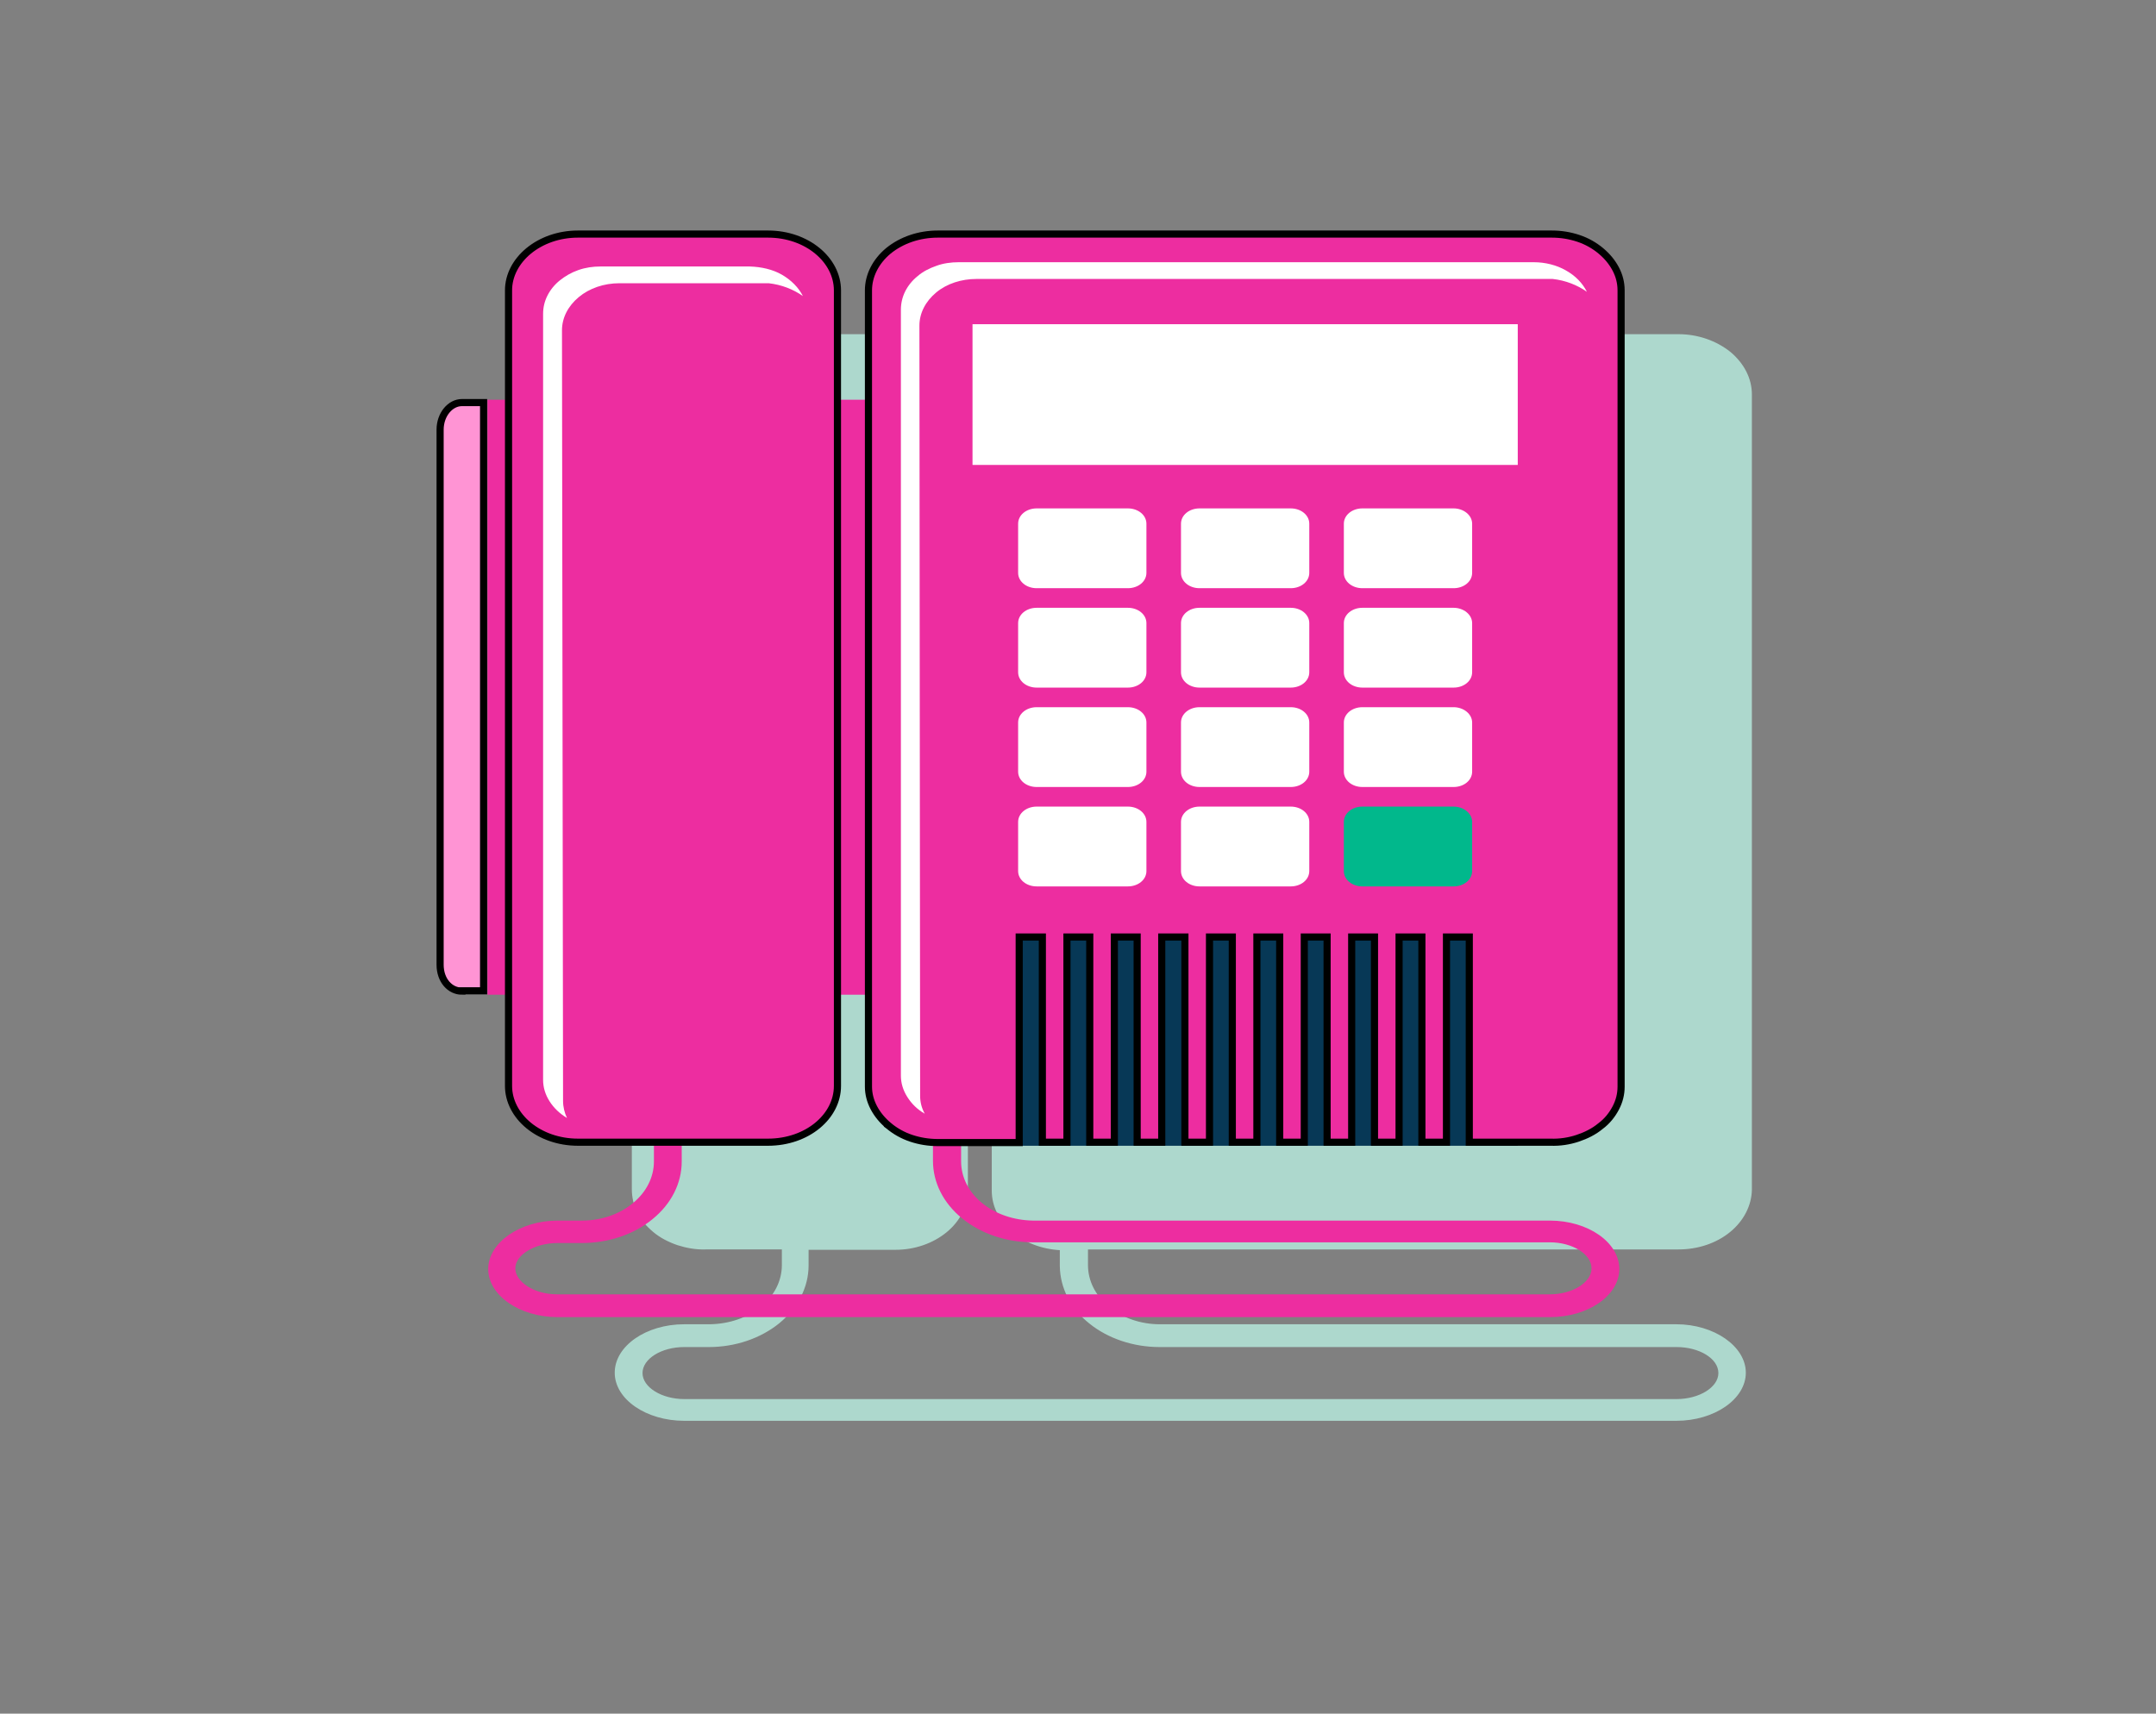
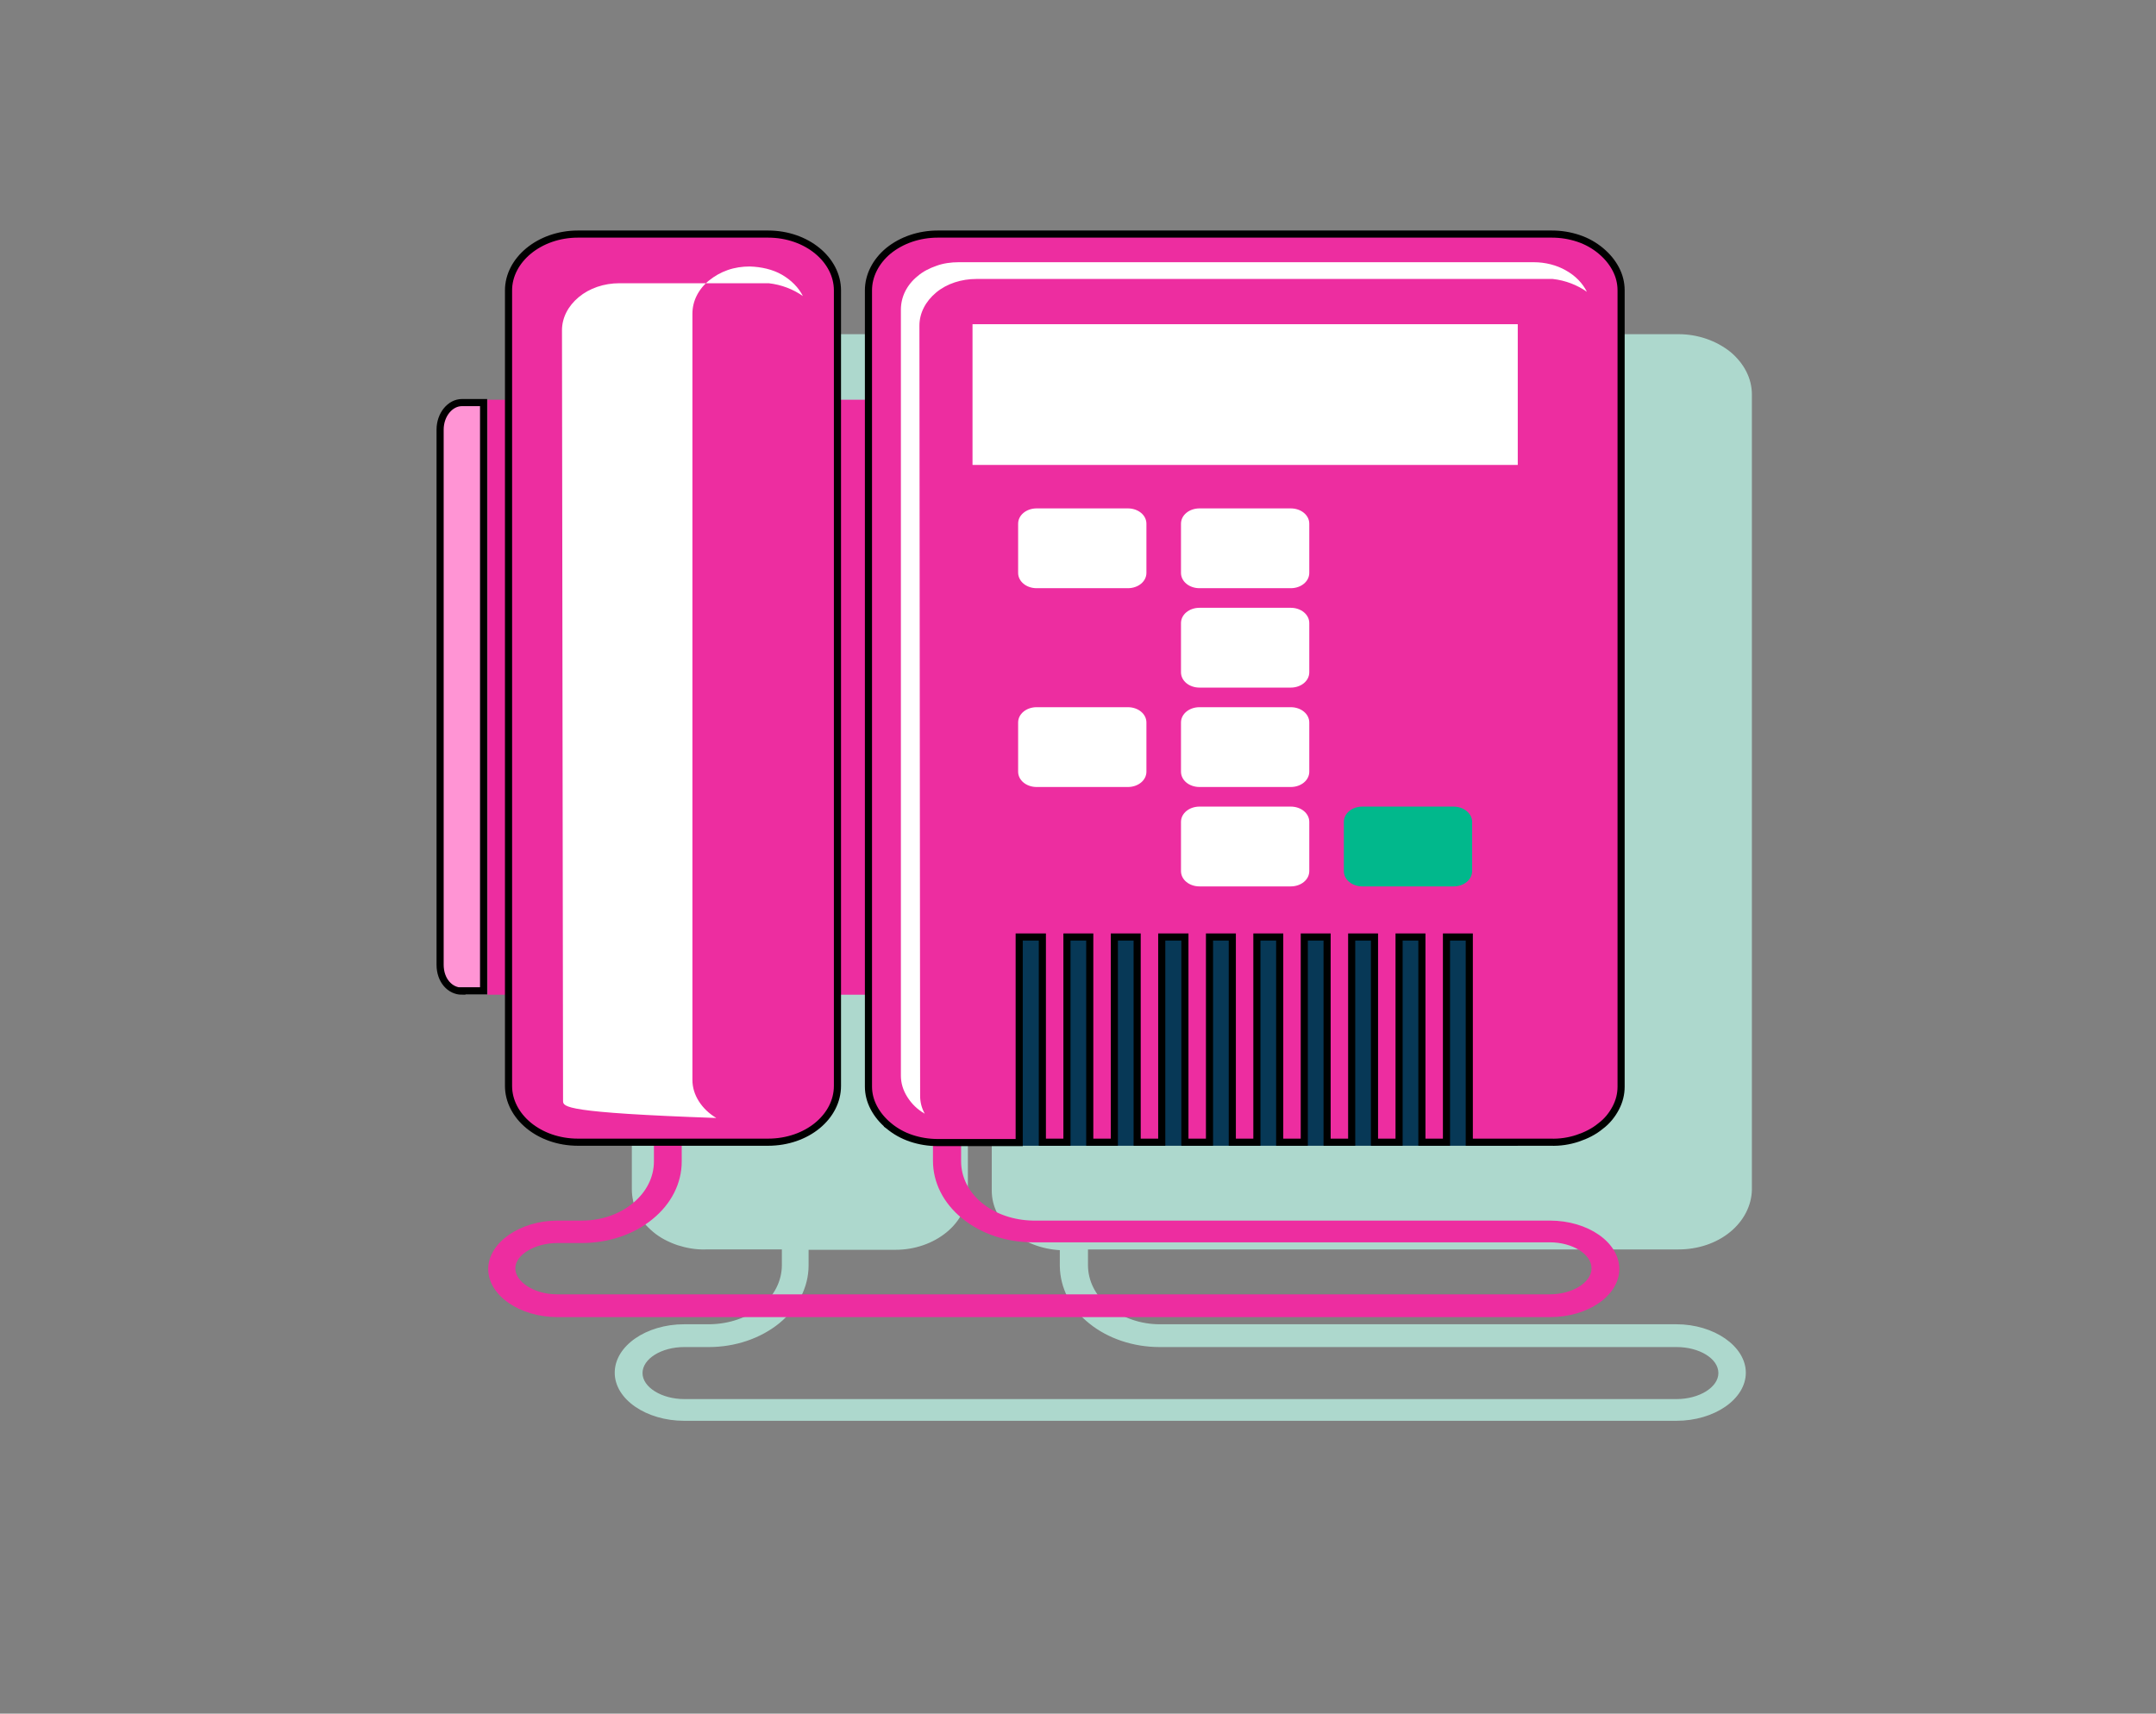
<svg xmlns="http://www.w3.org/2000/svg" version="1.1" id="Слой_1" x="0px" y="0px" viewBox="0 0 605 481" style="enable-background:new 0 0 605 481;" xml:space="preserve">
  <rect x="0" y="0" width="605" height="481" fill="#808080" stroke="none" />
  <style type="text/css">
	.st0{fill:#ADD8CD;}
	.st1{fill:#ED2DA0;}
	.st2{fill:#073856;}
	.st3{fill:#ED2DA0;stroke:#000000;stroke-width:2;}
	.st4{fill:#FFFFFF;}
	.st5{fill:#FF94D4;stroke:#000000;stroke-width:2;}
	.st6{fill:#01B88C;}
</style>
  <g>
    <path class="st0" d="M471,93.8H298.8c-5.4,0-10.7,1.8-14.5,4.9c-3.8,3.2-6,7.4-6,11.9v30.5h-6.7v-30.5c0-4.4-2.1-8.7-5.9-11.8   c-3.8-3.2-9-4.9-14.4-5H198c-5.4,0-10.7,1.8-14.5,4.9c-3.8,3.2-6,7.4-6,11.9v30.5h-12.3c-4,0-7.1,3.9-7.1,8.6v150.2   c0,4.7,3.2,8.4,7.1,8.4h12.1v25.5c0,2.2,0.5,4.5,1.5,6.5c1,2.1,2.6,3.9,4.5,5.5c1.9,1.6,4.2,2.8,6.8,3.7c2.5,0.8,5.2,1.3,8,1.2   h21.3v4.4c0,4.4-2.1,8.6-5.9,11.7c-3.8,3.1-8.9,4.8-14.2,4.9H192c-10.7,0-19.5,6.1-19.5,13.6c0,7.5,8.9,13.5,19.5,13.5h278.4   c10.7,0,19.5-6.1,19.5-13.5s-8.9-13.6-19.5-13.6H325.4c-5.3,0-10.5-1.8-14.2-4.9c-3.8-3.1-5.9-7.3-5.9-11.7v-4.4H471   c5.4,0,10.6-1.7,14.5-4.9c3.8-3.1,6-7.4,6.1-11.8V110.7c0-4.5-2.2-8.7-6-11.9C481.6,95.6,476.4,93.8,471,93.8z M325.4,378.1h145.1   c6.3,0,11.7,3.2,11.7,7.3c0,4-5.4,7.3-11.7,7.3H192c-6.3,0-11.7-3.3-11.7-7.3c0-4,5.3-7.3,11.7-7.3h6.9c7.4,0,14.5-2.4,19.8-6.7   c5.2-4.3,8.2-10.1,8.2-16.2v-4.4h24.4c5.4,0,10.5-1.8,14.3-4.9c3.8-3.1,5.9-7.3,6-11.7v-25.5h6.7v25.5c0,4.3,2,8.3,5.5,11.4   c3.5,3.1,8.4,5,13.6,5.3v4.5c0.1,6.1,3,11.9,8.3,16.1C310.9,375.7,318,378.1,325.4,378.1z" />
    <path class="st1" d="M258.4,112.2H136.8v167h121.6V112.2z" />
    <path class="st1" d="M434.9,369.7H156.5c-10.7,0-19.5-6.1-19.5-13.5s8.9-13.6,19.5-13.6h6.9c5.3,0,10.5-1.8,14.2-4.9   c3.8-3.1,5.9-7.3,5.9-11.7v-23.9h7.8V326c0,6.1-2.9,11.9-8.2,16.2c-5.2,4.3-12.4,6.7-19.8,6.7h-6.9c-6.3,0-11.8,3.3-11.8,7.1   s5.3,7.3,11.7,7.3h278.6c6.3,0,11.7-3.3,11.7-7.3s-5.4-7.3-11.7-7.3H289.8c-7.4,0-14.5-2.4-19.8-6.7c-5.3-4.3-8.2-10.1-8.2-16.2   v-23.7h7.9V326c0,4.4,2.1,8.6,5.9,11.7c3.8,3.1,8.9,4.8,14.2,4.9h145.1c10.7,0,19.5,6.1,19.5,13.6   C454.4,363.6,445.7,369.7,434.9,369.7z" />
    <path class="st2" d="M425.9,261.4H277.8v60.2h148.1V261.4z" />
    <path class="st3" d="M243.7,305L243.7,305V81.5c0-4.1,2-8.1,5.6-11.1c3.7-3,8.6-4.7,13.9-4.7h172.2c2.6,0,5.1,0.4,7.5,1.2   c2.4,0.8,4.5,2,6.3,3.5c1.8,1.5,3.2,3.2,4.2,5.1c1,1.9,1.5,3.9,1.5,6V305c0,2.1-0.5,4.1-1.5,6c-1,1.9-2.4,3.7-4.3,5.1   c-1.8,1.5-4,2.6-6.4,3.4c-2.4,0.8-5,1.2-7.6,1.1h0h0h-22.8V264v-1h-1h-4.4h-1v1v56.6H399V264v-1h-1h-4.4h-1v1v56.6h-6.9V264v-1h-1   h-4.4h-1v1v56.6h-6.9V264v-1h-1H367h-1v1v56.6h-6.9V264v-1h-1h-4.4h-1v1v56.6h-6.9V264v-1h-1h-4.4h-1v1v56.6h-6.9V264v-1h-1H327h-1   v1v56.6h-6.9V264v-1h-1h-4.4h-1v1v56.6h-6.9V264v-1h-1h-4.4h-1v1v56.6h-6.9V264v-1h-1H287h-1v1v56.7h-22.8h0   c-2.6,0-5.1-0.4-7.5-1.2c-2.4-0.8-4.5-2-6.3-3.5l-0.6,0.8l0.6-0.8c-1.8-1.5-3.2-3.2-4.2-5.1C244.2,309,243.7,307,243.7,305z" />
    <path class="st3" d="M162.2,65.7h53.3c11,0,19.5,7.3,19.5,15.8v223.3c0,8.6-8.5,15.8-19.5,15.8h-53.3c-11,0-19.5-7.3-19.5-15.8   V81.5C142.7,73,151.3,65.7,162.2,65.7z" />
-     <path class="st4" d="M158,309l-0.3-216.3c0-3.5,1.7-6.8,4.7-9.3c3-2.5,7.1-3.9,11.4-3.9h41.9c3.6,0.4,6.9,1.7,9.6,3.6   c-1.2-2.4-3.3-4.5-5.9-6c-2.6-1.5-5.8-2.2-9-2.3h-41.9c-2.1,0-4.2,0.3-6.2,1c-2,0.7-3.7,1.7-5.2,2.9c-1.5,1.2-2.7,2.7-3.5,4.3   s-1.2,3.3-1.2,5.1v215c0,2.1,0.6,4.1,1.8,6c1.2,1.9,2.9,3.5,4.9,4.7C158.4,312.3,158,310.7,158,309z" />
+     <path class="st4" d="M158,309l-0.3-216.3c0-3.5,1.7-6.8,4.7-9.3c3-2.5,7.1-3.9,11.4-3.9h41.9c3.6,0.4,6.9,1.7,9.6,3.6   c-1.2-2.4-3.3-4.5-5.9-6c-2.6-1.5-5.8-2.2-9-2.3c-2.1,0-4.2,0.3-6.2,1c-2,0.7-3.7,1.7-5.2,2.9c-1.5,1.2-2.7,2.7-3.5,4.3   s-1.2,3.3-1.2,5.1v215c0,2.1,0.6,4.1,1.8,6c1.2,1.9,2.9,3.5,4.9,4.7C158.4,312.3,158,310.7,158,309z" />
    <path class="st4" d="M258.2,307.6L258,91.4c0-3.5,1.7-6.8,4.7-9.3c3-2.5,7.1-3.8,11.3-3.8h161.7c3.6,0.4,6.9,1.7,9.6,3.6   c-1.2-2.4-3.2-4.5-5.9-6c-2.6-1.5-5.8-2.3-9-2.3H269c-2.1,0-4.3,0.3-6.2,1c-2,0.7-3.8,1.6-5.3,2.9c-1.5,1.2-2.7,2.7-3.5,4.3   c-0.8,1.6-1.2,3.4-1.2,5.1v215c0,2.1,0.6,4.1,1.8,6c1.2,1.9,2.8,3.5,4.9,4.7C258.6,311,258.2,309.3,258.2,307.6z" />
    <path class="st5" d="M129.6,278.2c-3.3,0-6.1-3-6.1-7.4V120.6c0-4.3,2.9-7.6,6.1-7.6h6.1v165.1H129.6z" />
    <path class="st4" d="M425.9,91h-153v39.5h153V91z" />
    <path class="st4" d="M316.5,142.7h-25.6c-2.9,0-5.2,1.9-5.2,4.3v13.8c0,2.4,2.3,4.3,5.2,4.3h25.6c2.9,0,5.2-1.9,5.2-4.3v-13.8   C321.7,144.6,319.4,142.7,316.5,142.7z" />
    <path class="st4" d="M362.2,142.7h-25.6c-2.9,0-5.2,1.9-5.2,4.3v13.8c0,2.4,2.3,4.3,5.2,4.3h25.6c2.9,0,5.2-1.9,5.2-4.3v-13.8   C367.4,144.6,365.1,142.7,362.2,142.7z" />
-     <path class="st4" d="M407.9,142.7h-25.6c-2.9,0-5.2,1.9-5.2,4.3v13.8c0,2.4,2.3,4.3,5.2,4.3h25.6c2.9,0,5.2-1.9,5.2-4.3v-13.8   C413.1,144.6,410.7,142.7,407.9,142.7z" />
-     <path class="st4" d="M316.5,170.6h-25.6c-2.9,0-5.2,1.9-5.2,4.3v13.8c0,2.4,2.3,4.3,5.2,4.3h25.6c2.9,0,5.2-1.9,5.2-4.3v-13.8   C321.7,172.5,319.4,170.6,316.5,170.6z" />
    <path class="st4" d="M362.2,170.6h-25.6c-2.9,0-5.2,1.9-5.2,4.3v13.8c0,2.4,2.3,4.3,5.2,4.3h25.6c2.9,0,5.2-1.9,5.2-4.3v-13.8   C367.4,172.5,365.1,170.6,362.2,170.6z" />
-     <path class="st4" d="M407.9,170.6h-25.6c-2.9,0-5.2,1.9-5.2,4.3v13.8c0,2.4,2.3,4.3,5.2,4.3h25.6c2.9,0,5.2-1.9,5.2-4.3v-13.8   C413.1,172.5,410.7,170.6,407.9,170.6z" />
    <path class="st4" d="M316.5,198.5h-25.6c-2.9,0-5.2,1.9-5.2,4.3v13.8c0,2.4,2.3,4.3,5.2,4.3h25.6c2.9,0,5.2-1.9,5.2-4.3v-13.8   C321.7,200.4,319.4,198.5,316.5,198.5z" />
    <path class="st4" d="M362.2,198.5h-25.6c-2.9,0-5.2,1.9-5.2,4.3v13.8c0,2.4,2.3,4.3,5.2,4.3h25.6c2.9,0,5.2-1.9,5.2-4.3v-13.8   C367.4,200.4,365.1,198.5,362.2,198.5z" />
-     <path class="st4" d="M407.9,198.5h-25.6c-2.9,0-5.2,1.9-5.2,4.3v13.8c0,2.4,2.3,4.3,5.2,4.3h25.6c2.9,0,5.2-1.9,5.2-4.3v-13.8   C413.1,200.4,410.7,198.5,407.9,198.5z" />
-     <path class="st4" d="M316.5,226.4h-25.6c-2.9,0-5.2,1.9-5.2,4.3v13.8c0,2.4,2.3,4.3,5.2,4.3h25.6c2.9,0,5.2-1.9,5.2-4.3v-13.8   C321.7,228.3,319.4,226.4,316.5,226.4z" />
    <path class="st4" d="M362.2,226.4h-25.6c-2.9,0-5.2,1.9-5.2,4.3v13.8c0,2.4,2.3,4.3,5.2,4.3h25.6c2.9,0,5.2-1.9,5.2-4.3v-13.8   C367.4,228.3,365.1,226.4,362.2,226.4z" />
    <path class="st6" d="M407.9,226.4h-25.6c-2.9,0-5.2,1.9-5.2,4.3v13.8c0,2.4,2.3,4.3,5.2,4.3h25.6c2.9,0,5.2-1.9,5.2-4.3v-13.8   C413.1,228.3,410.7,226.4,407.9,226.4z" />
  </g>
</svg>